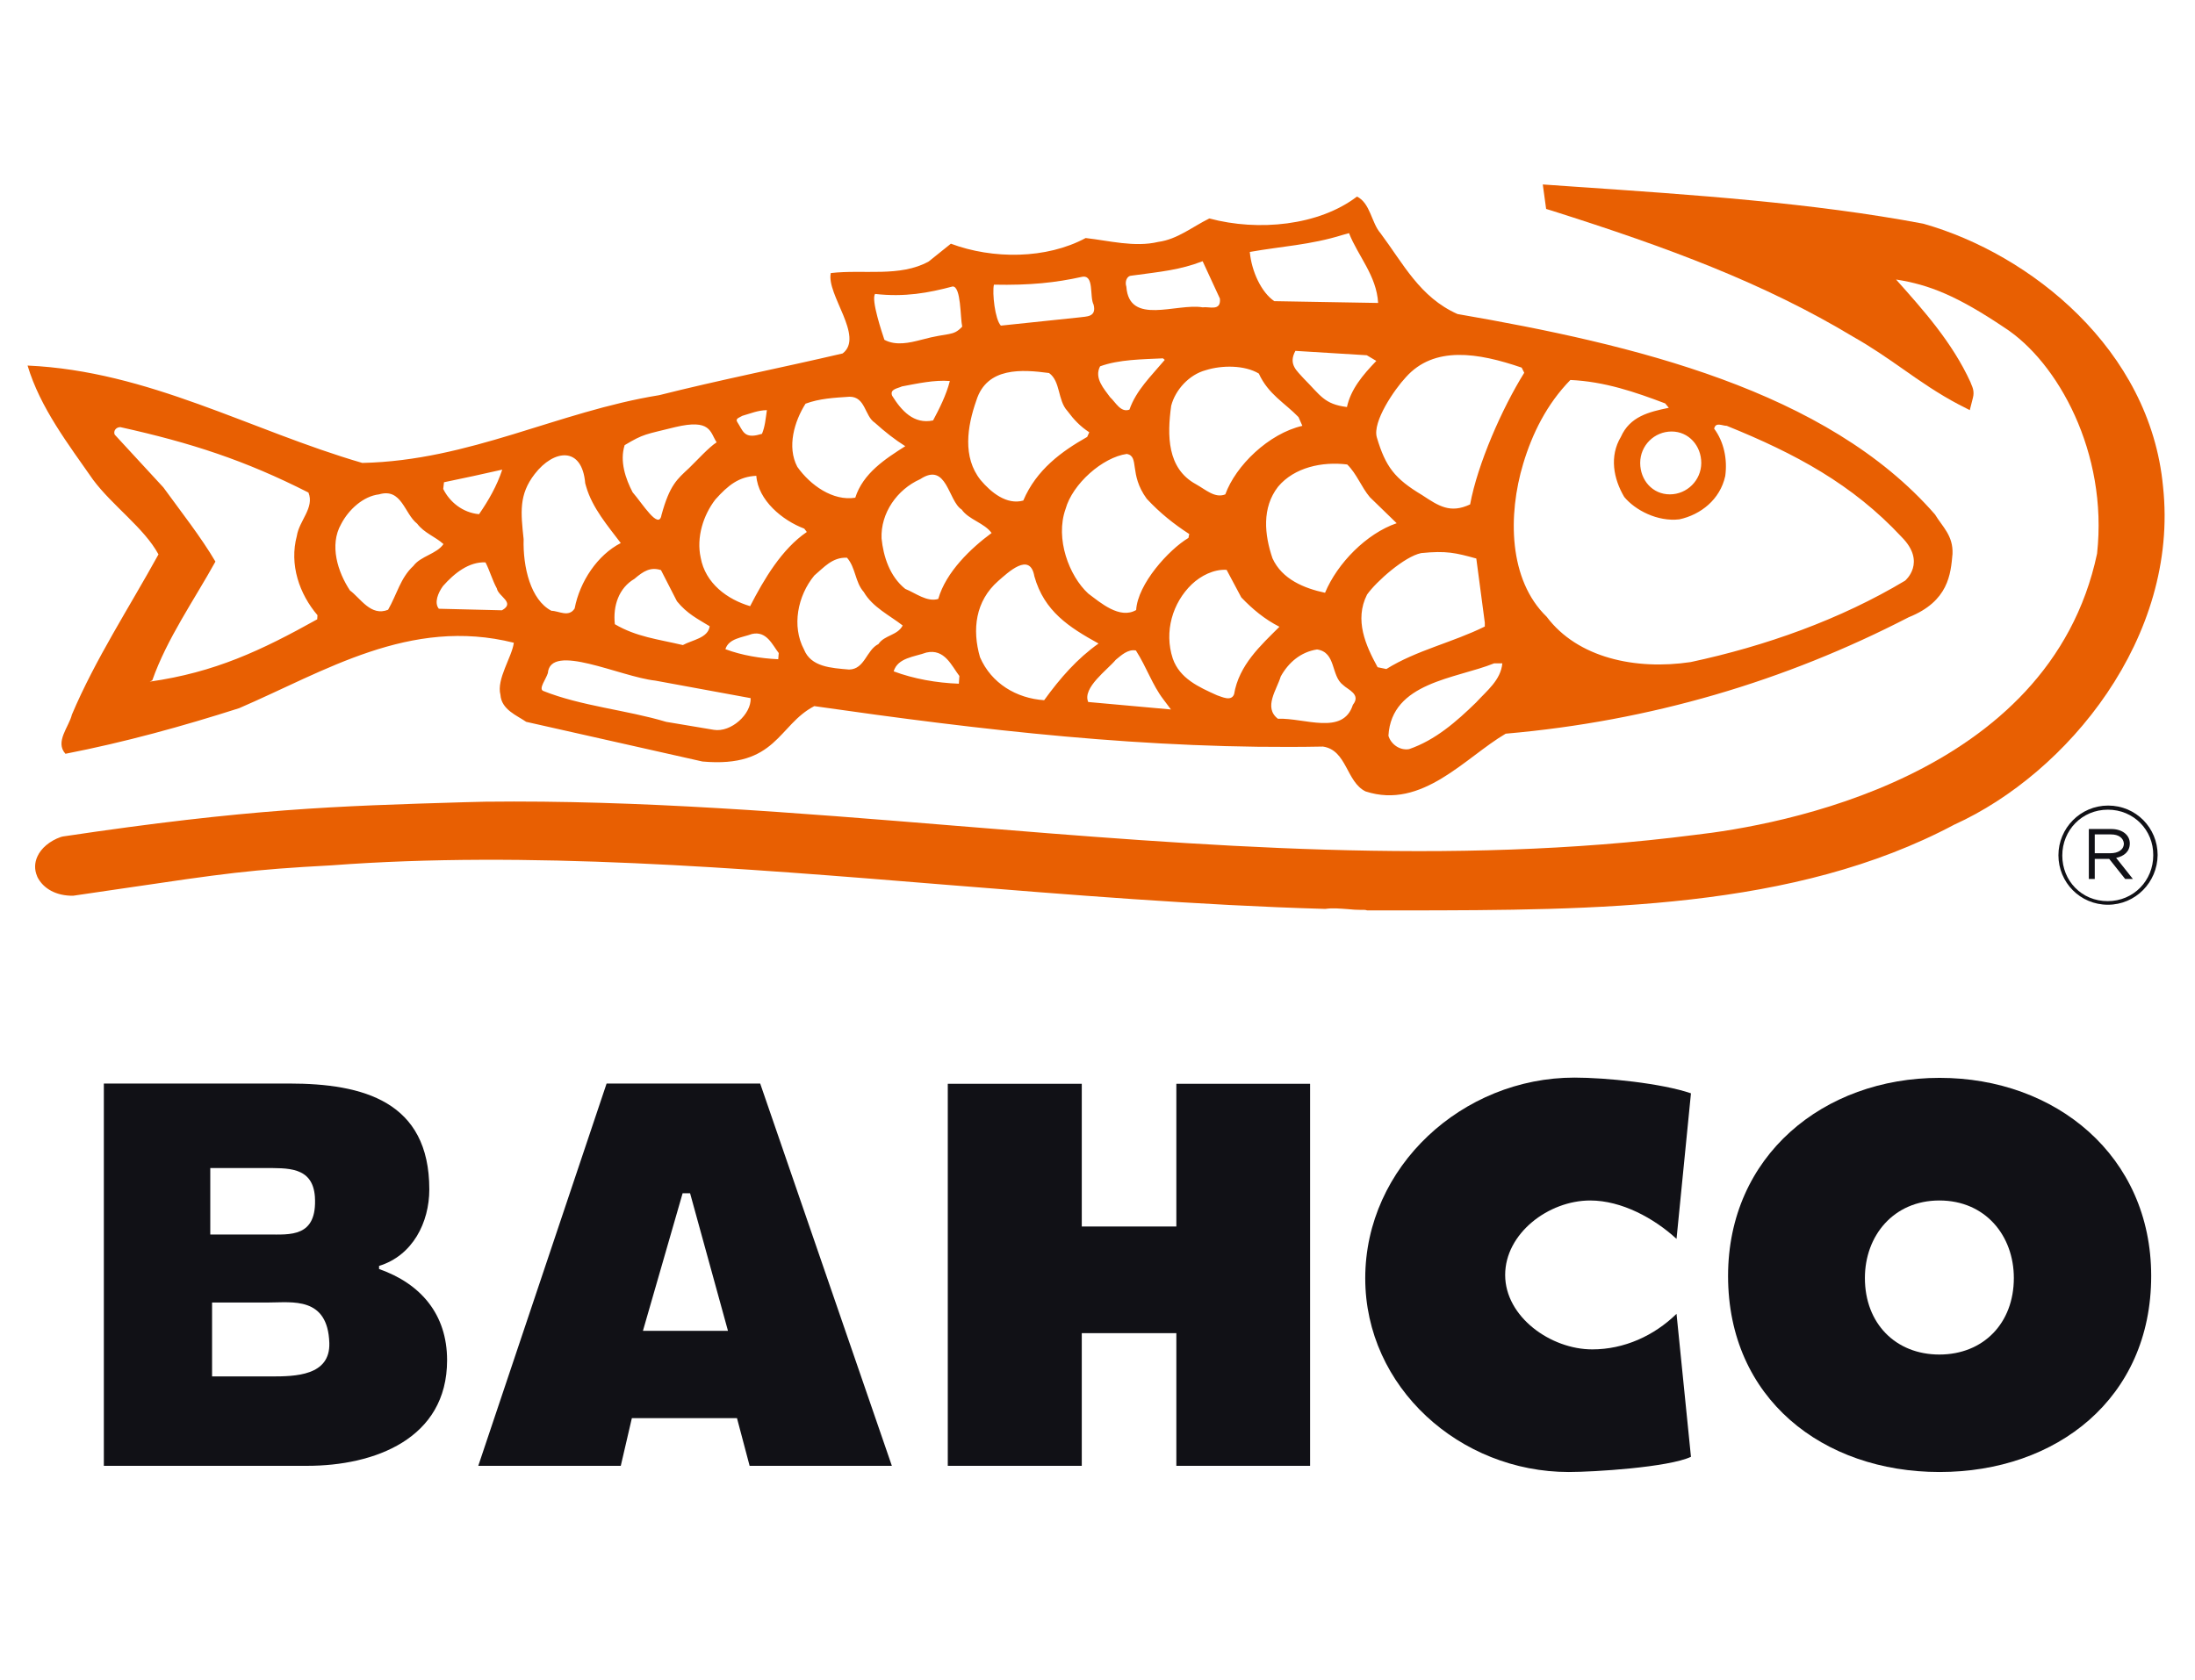
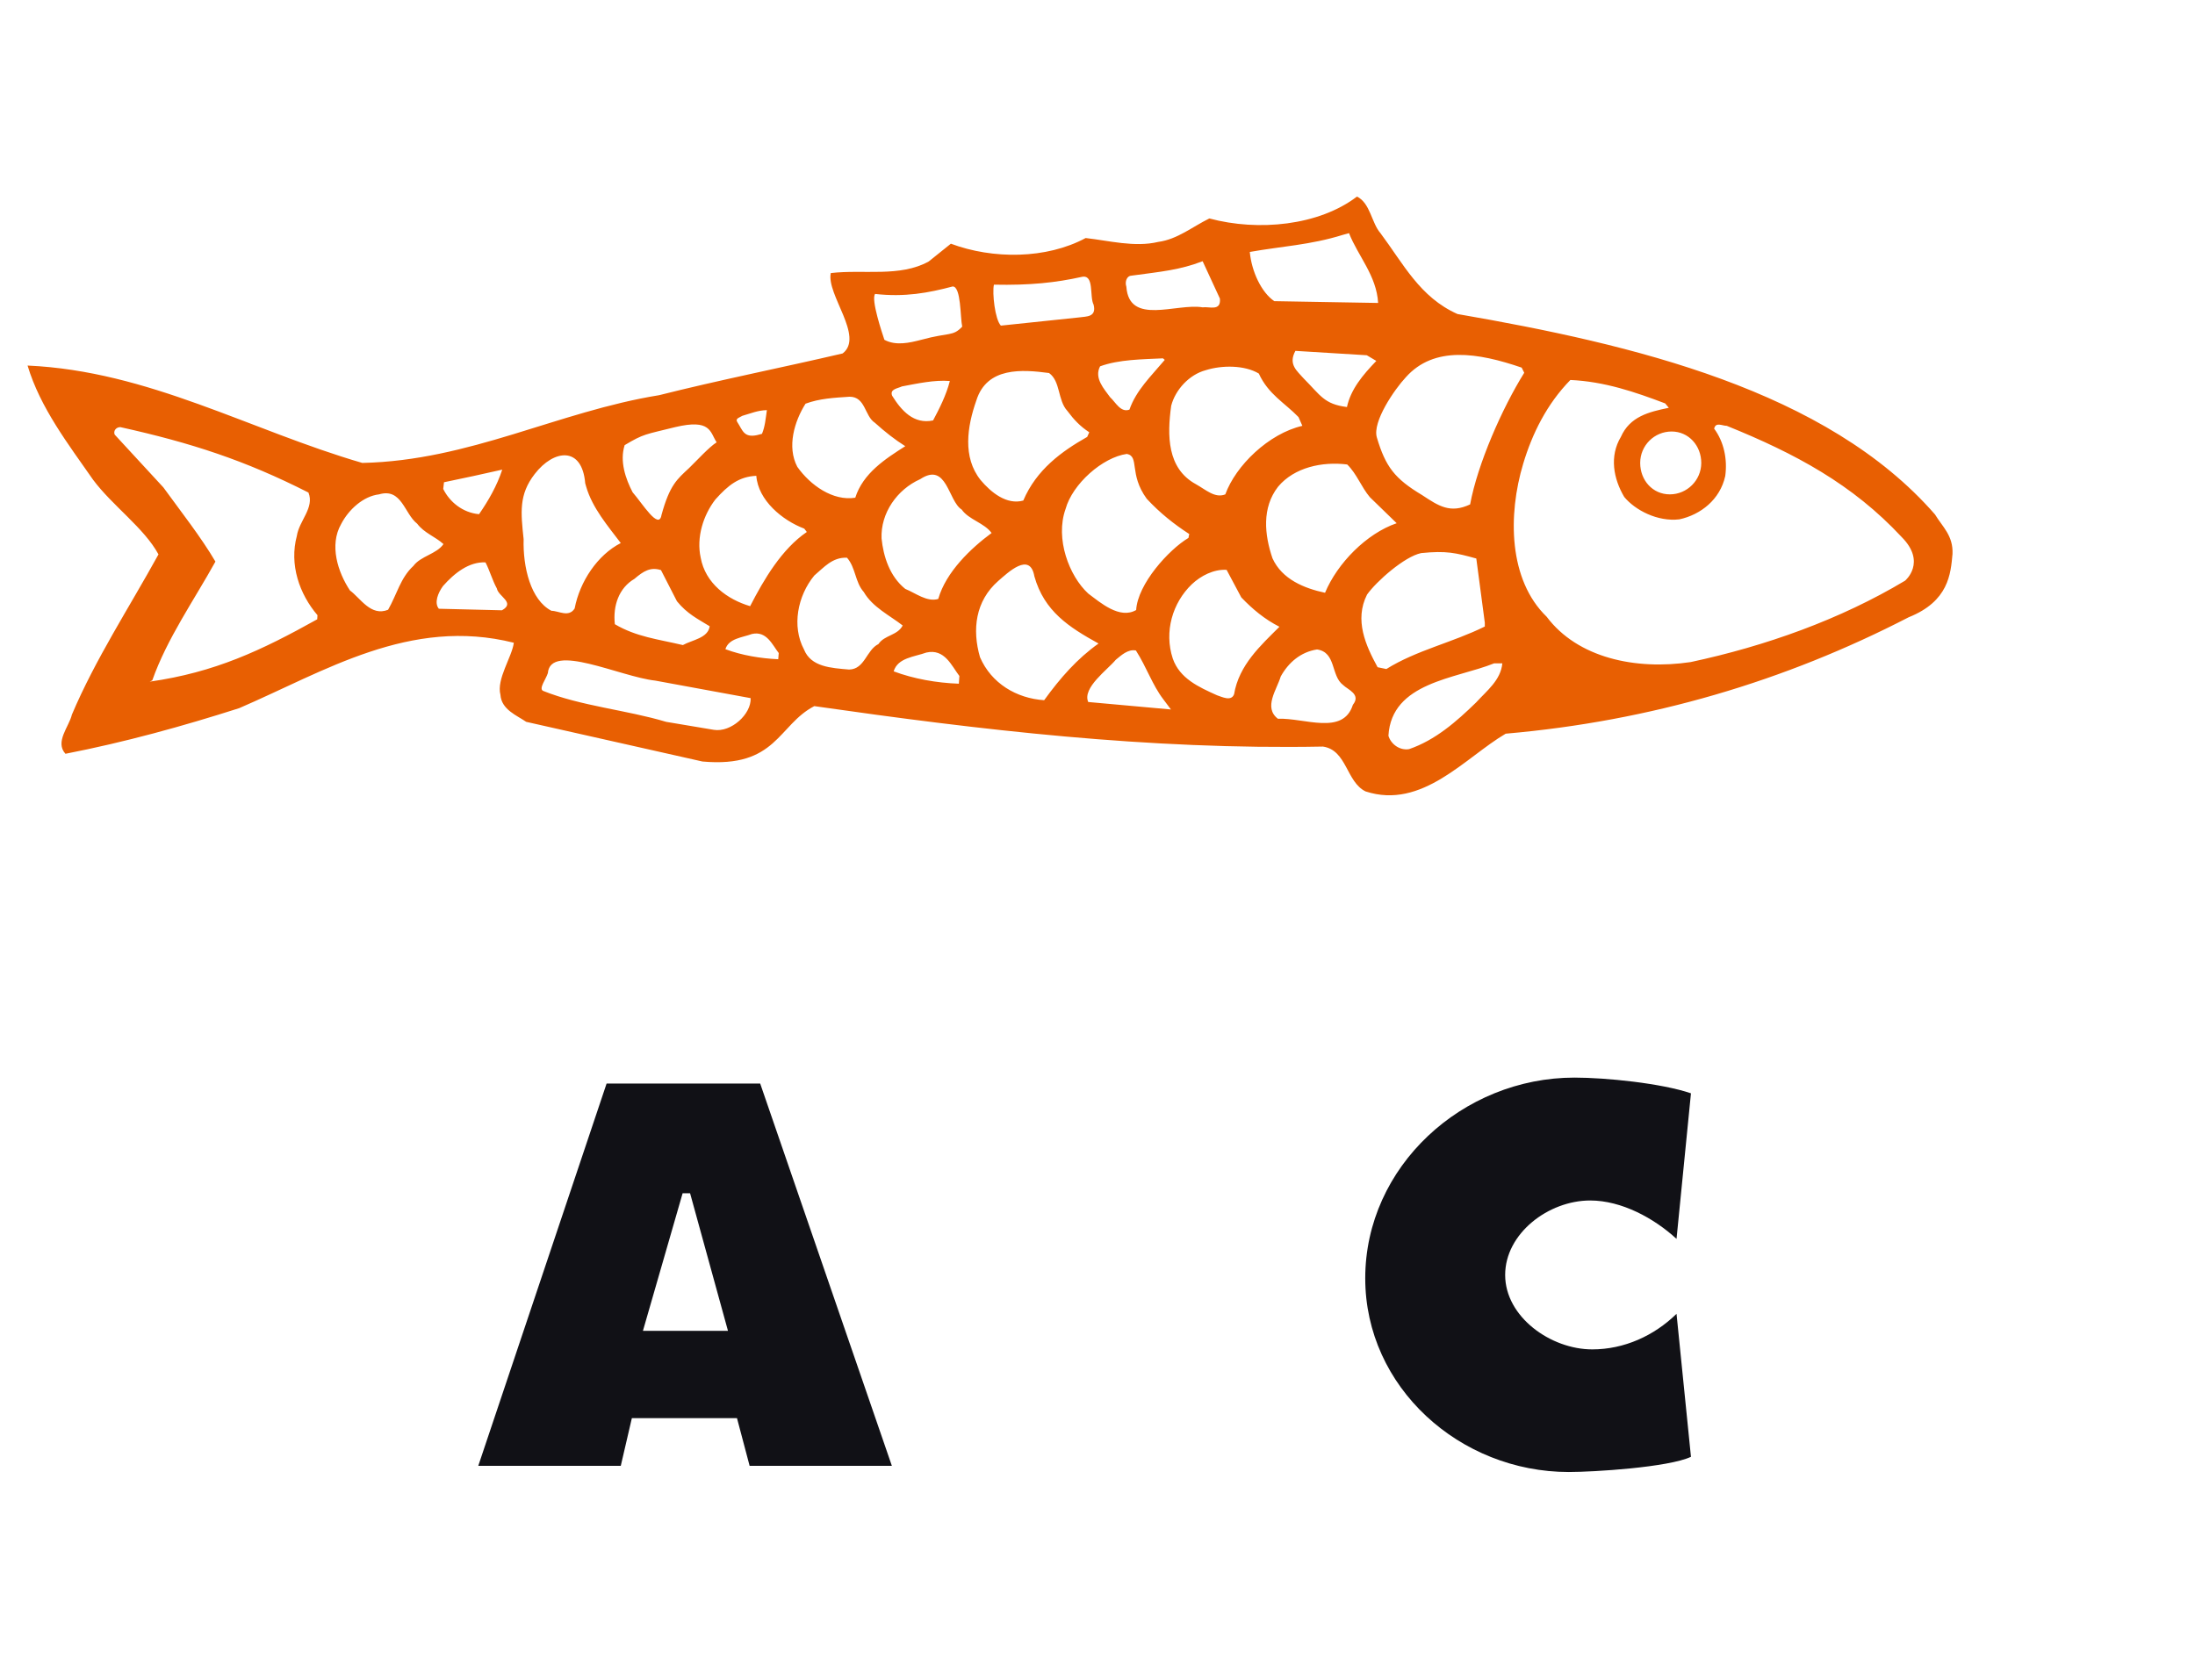
<svg xmlns="http://www.w3.org/2000/svg" version="1.1" id="layer" x="0px" y="0px" viewBox="0 0 851.8 652" style="enable-background:new 0 0 851.8 652;" xml:space="preserve">
  <style type="text/css">
	.st0{fill:none;}
	.st1{fill:#111116;}
	.st2{fill:#E85F02;}
</style>
  <polygon class="st0" points="674.5,260.1 677,262.7 679.5,260.1 " />
  <g>
-     <path class="st1" d="M781.5,496.1c0,17.6-11.9,29.7-28.9,29.7s-28.9-12.1-28.9-29.7c0-16.4,11.1-30.1,28.9-30.1   C770.5,466,781.5,479.7,781.5,496.1 M834.8,495.3c0-46.6-37-76.9-82.1-76.9s-82.1,30.3-82.1,76.9c0,47.6,36.8,76.1,82.1,76.1   C798,571.4,834.8,542.9,834.8,495.3" />
-     <path class="st1" d="M127.8,521.3c0.4,12.8-13.3,13-22.5,13H82.3v-28.7h22C113.4,505.6,127.2,503.2,127.8,521.3 M122.2,464.5   c1,16-9.7,14.7-18.3,14.7H81.6v-25.8h21C111.2,453.5,121.3,452.6,122.2,464.5 M166.6,461.7c0-34.2-25.7-41.1-54.4-41.1H40.3V569   h78.9c26,0,54.3-10.4,54.3-41c0-17.8-10.2-29.7-26.4-35.4v-1.2C160.1,487.4,166.6,474.6,166.6,461.7" />
    <path class="st1" d="M656.2,424.4c-11.4-3.9-33-6.1-45.2-6.1c-43.5,0-81.2,34.6-81.2,77.9c0,42.3,36.7,75.2,79,75.2   c9.6,0,38.7-1.8,47.4-5.9l-5.6-55.5c-8.7,8.5-20.3,13.8-32.7,13.8c-16.1,0-33.8-12.6-33.8-28.9c0-16.1,16.8-28.9,33-28.9   c12.2,0,24.8,6.9,33.5,14.9L656.2,424.4z" />
-     <polygon class="st1" points="367.8,569 419.8,569 419.8,517.5 456.5,517.5 456.5,569 508.4,569 508.4,420.7 456.5,420.7    456.5,476.1 419.8,476.1 419.8,420.7 367.8,420.7  " />
    <path class="st1" d="M282.5,516.6h-33l15.4-53.4h2.9L282.5,516.6z M346.1,569L295,420.6h-59.6L185.6,569h55.3l4.3-18.5H286   l4.9,18.5H346.1z" />
    <path class="st2" d="M739.3,225.4c-25.2,15.1-54.2,25.4-83.2,31.6c-21.4,3.2-43.9-1.6-55.9-17.6c-14.8-14.3-15.1-39.5-9.1-59.4   c3.5-11.7,9.2-23.2,18.3-32.5c13.3,0.6,25.2,4.7,36.8,9.1l1.4,1.7c-7.8,1.6-15.1,3.4-18.6,11.3c-4.5,7.5-2.9,16.2,1.3,23.3   c4.2,5.1,12.9,9.7,21.4,8.7c8.3-1.8,15.8-7.7,17.8-16.8c0.9-6.5-0.5-13.3-4.3-18.4c0.6-2.7,3.1-1.1,4.9-1.1   c26.7,10.8,48.8,22.7,67.8,43.1C747.8,218.3,739.3,225.4,739.3,225.4 M660.2,179.7c0,6.7-5.5,12.2-12.2,12.2s-11.5-5.5-11.5-12.2   c0-6.8,5.5-12.2,12.2-12.2C655.3,167.5,660.2,173,660.2,179.7 M591.5,144.7c-8.6,13.8-18.1,35.4-21,51.1   c-7.7,3.6-12.1,0.7-18.6-3.6c-10.7-6.4-14.2-11-17.6-22.4c-1.8-6.1,6.9-18.7,11.2-23.3c11-12.4,28.1-9.6,45-3.8L591.5,144.7z    M534.8,117.6l-40.3-0.7c-5-3.4-8.8-11.5-9.5-19.1c12.3-2.2,23.5-2.7,36-6.6l2.5-0.7C527,99.4,534.2,107,534.8,117.6 M488.5,145   c3.7,8.1,10.1,11.4,15.4,16.9l1.5,3.4c-13.1,3-25.9,15.5-29.9,26.6c-4,1.6-7.4-1.7-11.5-4c-11.1-6.1-11.1-18.9-9.5-30.4   c1.6-6.2,7-12.1,13.4-13.8C474.2,141.7,483,141.7,488.5,145 M473.4,115.9c0.5,5.1-4.2,3-6.7,3.4c-10.2-1.7-28.5,7.2-29.6-8   c-0.7-2.1,0.3-4.3,2-4.3c11.9-1.6,18.7-2.2,27.6-5.6L473.4,115.9z M426.9,142.2c7.4-2.7,16.4-2.7,24.4-3.1l0.7,0.6   c-5.3,6.3-11.1,11.8-13.7,19.3c-3.4,1.3-5.4-2.9-7.5-4.8C428.5,151,424.5,146.8,426.9,142.2 M418.9,123.2l-30.5,3.2   c-2.3-2.4-3.4-12.7-2.7-15.9c14,0.3,24.1-0.8,34-3c5.1-1.2,3,7.6,4.7,10.8C425.6,123.2,421.5,122.8,418.9,123.2 M407.1,144.8   c4.5,3.2,3.3,10.6,7.1,14.7c2.6,3.5,5,6,8.5,8.3l-0.8,1.8c-9.9,5.6-19.7,12.7-24.8,24.7c-6.4,1.8-12.5-3.1-16.6-8   c-7-8.8-5.2-20.7-1.6-30.9C383,142.4,396.6,143.4,407.1,144.8 M384.8,206.9c-8,5.9-17.7,15.1-20.7,25.6c-4.4,1.3-8.8-2.3-12.8-3.9   c-6.1-4.9-8.5-12.7-9.2-19.6c-0.4-9.8,6-19,15-23c10.4-6.9,10.8,8.5,16.1,11.8C375.9,201.7,382,203,384.8,206.9 M373.4,126.8   c-3.7,3.9-4.9,2.1-15.9,5.1c-4.6,1.2-9.9,2.4-14.3,0c-0.8-2.4-5.3-15.7-3.6-17.8c11.5,1.3,20.7-0.4,30.1-2.9   C373,111.2,372.6,123.2,373.4,126.8 M346.2,153.6c-1-2.6,2.2-2.8,3.8-3.6c5.9-1.1,12.6-2.6,18.6-2.1c-1.4,5.5-4.1,10.8-6.5,15.3   C354.6,164.8,349.8,159.4,346.2,153.6 M339.5,164.1c4,3.6,7.7,6.5,11.8,9.1c-7.7,4.9-16.4,10.5-19.4,20c-8.7,1.4-17.5-4.9-22.5-12   c-4.1-7.8-1.1-17.7,3.2-24.5c5.4-2,11-2.3,17.1-2.7C335.9,154,335.5,161.5,339.5,164.1 M312.1,205.2l1,1.3   c-9.7,6.6-16.6,18.3-22,28.8c-8.8-2.6-17.4-8.8-19.2-18.9c-1.7-7.8,1-16.4,5.7-22.5c5-5.6,9.2-8.9,15.9-9.2   C294.2,194.2,303.6,202,312.1,205.2 M297.6,159.2c-0.5,3.4-0.7,6.3-1.9,9.2l-1.9,0.5c-5.2,1.1-5.6-1.9-7.7-5.1   c-0.9-1.4,1.1-1.8,2-2.4C291.6,160.4,294,159.3,297.6,159.2 M278.1,171.7c-2.9,1.8-7.8,7.2-10.7,10c-4.6,4.3-7.5,6.5-10.7,18.2   c-1,6.1-7.5-4.6-11.2-8.8c-2.7-5.2-5.1-12-3.1-18.3c7.5-4.5,8-4.1,19.6-7C275.9,162.5,275.5,167.7,278.1,171.7 M240.9,210.8   c-9,4.6-15.9,14.9-17.9,25.4c-2.3,3.6-6.2,0.9-9,0.9c-8.1-4.2-11.1-17-10.8-27.8c-1.1-10.4-1.9-17.3,4.3-25.3   c7.4-9.6,18.4-10.9,19.6,3.6l0.4,1.4C229.9,197.2,235.9,204.2,240.9,210.8 M265,250.4c-9.8-2.3-18.1-3.2-26.4-8.1   c-0.8-7.2,1.6-14.1,7.6-17.6c3.5-3,6.2-4.7,10.3-3.4l6.2,12.1c4,4.9,8,6.8,12.7,9.7C274.8,247.7,268.6,248.4,265,250.4    M212.6,261.3c1-12,28,1.4,41.7,2.9l37,6.8c0.3,6.2-7.6,13.4-14.3,12.3l-18.5-3.1c-15.3-4.6-33-6.1-47.7-12   C208.9,267.4,211.9,263.6,212.6,261.3 M281.5,252c1.3-4.2,6.5-4.5,10.3-5.9c5.7-1.3,7.9,4.2,10.4,7.4l-0.2,2.4   C295.2,255.6,287.9,254.4,281.5,252 M316,223.4c3.6-3,7-7.2,12.7-6.9c3.4,3.9,3.1,9.5,6.5,13.3c3.4,5.9,10.1,9.1,15.1,13   c-2,3.9-7.1,3.7-9.4,7.2c-4.7,2.3-5.3,9.8-11.4,9.9c-7-0.6-14.8-1-17.5-7.8C307.2,243.1,309.5,231.3,316,223.4 M346.8,260.6   c1.6-5.3,8-5.6,12.7-7.3c7.1-1.6,9.8,5.2,12.8,9.1l-0.2,3C363.5,265.1,354.5,263.5,346.8,260.6 M387.4,225.5   c3.7-3.2,12.3-11.5,14-1.8c3.8,13.6,13.5,19.8,24.9,26.1c-8.3,5.9-14.8,13.3-21.1,22c-10.7-0.7-20.5-6.5-24.9-16.7   C377.2,244.4,378.5,233.3,387.4,225.5 M433,256.1c2.1-1.7,4.7-4.2,7.8-3.6c4.2,6.6,6.4,13.4,10.6,18.9l3,4l-32.1-2.9   C419.9,267,429.9,259.9,433,256.1 M461.2,208.8c-7.7,4.6-19.7,17.9-20.3,28c-6.4,3.7-13.9-2.9-18.6-6.4   c-7.4-6.8-12.9-21.3-8.8-32.8c2.7-9.8,14.4-20.1,23.8-21.4c5,1,0.7,7.8,7.7,17.4c5.1,5.5,10.5,9.8,16.5,13.7L461.2,208.8z    M455.1,255.6c-3.4-10.4-0.1-21.6,7.4-28.8c3.5-3.3,8.5-5.9,13.5-5.6l5.7,10.7c4.4,4.6,9.1,8.5,14.8,11.4   c-7.2,7.2-15.7,14.8-17.6,26.2c-1.1,2.9-4.7,1-6.6,0.4C465.2,266.7,457.8,263.4,455.1,255.6 M497,262.6c3-5.4,7.7-9.5,14.1-10.5   c7.5,1.1,5.3,10.2,10.1,13.8c1.8,1.8,7.1,3.6,3.8,7.7c-3.8,12-18.8,5-29.1,5.4C490.2,274.6,495.5,267.7,497,262.6 M522.7,158   c-8.9-1.1-10.3-4.6-16.8-11.1c-2.5-2.9-6.1-5.4-3.2-10.7l27.7,1.7l3.7,2.2C528.8,145.6,524.2,151.1,522.7,158 M514.2,230.1   c-8-1.7-16.7-5.2-20.4-13.4c-3.1-9.1-4.2-19.6,2.2-27.8c6.3-7.5,17.1-9.8,26.8-8.6c3.7,3.6,5.5,8.8,8.8,12.7l10.4,10.1   C530.3,207.1,519,218.6,514.2,230.1 M530.5,230.8c3.7-5.2,14.6-14.8,21-16.1c9.8-1,13.4-0.1,21.4,2.1l3.3,24.9v1.5   c-12.5,6.2-26.5,9.2-38.2,16.5l-3.4-0.7C530,250.6,525.5,240.7,530.5,230.8 M538.8,285.6c1.2-20.8,26.1-22.1,41-28.1h3.2   c-0.6,6.5-6,10.6-10.2,15.2c-7.6,7.4-15.8,14.6-26,18.1C543,291.4,539.7,288.7,538.8,285.6 M194.8,236.9l-24.5-0.6   c-1.9-2.3-0.3-6.2,1.6-8.8c4.4-5,10.1-9.5,16.5-9.2c1.7,3.3,2.6,6.8,4.4,10.1C193.4,231.6,200.1,233.9,194.8,236.9 M194.9,182.3   c-2,6.2-5.4,12.1-9,17.3c-6.5-0.6-11.5-4.9-13.9-9.8l0.3-2.6C180.1,185.6,187.4,184,194.9,182.3 M172.1,211.2   c-2.7,3.9-8.8,4.6-11.7,8.5c-5,4.6-6.4,11.1-9.8,17c-6.7,2.7-10.7-4.5-14.8-7.5c-4.7-7.1-8.1-17.6-3.4-25.8   c2.9-5.6,8.6-10.8,14.7-11.5c8.8-2.6,9.8,7.5,14.8,11.4C164.6,206.9,168.9,208.3,172.1,211.2 M123.1,240.4   c-21.7,12.1-39.7,20.6-65,24.2l1-0.5c5.7-16.2,16.2-31.1,24.5-46.1c-5.5-9.4-13.6-19.7-20.2-28.8l-18.9-20.5   c-0.6-1.5,0.6-2.9,2.2-2.9c27.5,6.1,48.4,12.9,73,25.4c2.4,5.9-3.6,10.9-4.5,16.8c-3,11.2,1,22.6,8,30.8L123.1,240.4L123.1,240.4z    M757.7,215c0.3-7.1-3.9-10.5-6.8-15.3c-42-48.2-117-66-185.3-77.8c-14.6-6.5-21-19.5-29.9-31.4c-3.5-4-3.9-11.6-9.1-14.2   c-14.8,11.3-38.3,13.6-57.3,8.5c-6.7,3.3-12.4,8.1-19.8,9.1c-9.2,2.2-19.2-0.5-28.2-1.5c-15.2,8.2-36,8.3-52.3,2.2l-8.6,6.9   c-11.2,6.2-25.3,3-38,4.5c-1.8,8.3,13.1,24.7,4.6,31.2c-23.5,5.5-47.8,10.3-71.2,16.2c-39.5,6.4-73.5,25.4-115.2,26.3   C97.2,167.1,57.7,144,10.7,141.9c4.9,16.4,15.8,30.5,25.4,44.3c7.5,10.1,19.9,18.8,25.4,29c-11.4,20.7-24.5,40.7-33.6,62.2   c-1.1,4.7-6.7,10.6-2.5,15.2c23.1-4.5,45.5-10.7,67.4-17.7c33.2-14.3,66.3-35.5,106.6-25.4c-0.7,5.5-6.8,14.1-5.2,20.2   c0.4,5.8,6.4,8,10,10.5l68.4,15.4c28.8,2.6,29.3-14.2,43.4-21.5c64.2,9.2,129.5,17,197.4,15.7c9.3,1.4,9,13.7,16.5,17.4   c22,7.2,38.7-13.2,54.4-22.4c56.3-4.9,108.4-20.4,156.4-45.2C756.2,233.4,757,222.8,757.7,215" />
-     <path class="st2" d="M528.3,353.2c-1.7,0-3.5-0.1-5.3-0.3c-2.9-0.2-5.8-0.5-8.6-0.1h-0.3h-0.3c-48.9-1.4-98.9-5.5-147.3-9.4   c-79.6-6.5-161.9-13.2-237.8-7.5c-31.7,1.7-41.3,3.1-81.9,9.1l-18.4,2.7c-6.5,0.1-11.6-2.7-13.9-7.3l-0.1-0.3   c-1.1-2.5-1-5.2,0.1-7.6c1.4-3.2,4.8-6.1,9.1-7.6l0.8-0.2c72.4-10.8,105.6-11.8,155.8-13.3l8.1-0.2c59.6-0.7,119.7,4.2,183.2,9.4   c94.1,7.7,191.4,15.7,286.1,3.5c32-3.6,137.7-21.9,156.2-109.2c4.3-39.2-15.3-74.4-35.9-87.7c-18.3-12.3-29.2-16.7-42.1-18.7   c10.7,12,21.8,24.4,28.9,39.9l0.1,0.3c0.1,0.2,0.1,0.3,0.2,0.5c0.4,1,1.3,2.7,0.6,5.3l-1.2,4.7l-4.3-2.2c-7.8-4.1-14.9-9-21.7-13.8   c-6-4.2-12.2-8.5-19.1-12.4c-34.7-20.9-71.9-34.7-117-49l-2.3-0.7l-1.3-9.5l12.9,0.9c45.1,3.1,91.7,6.2,134.6,14.3l0.4,0.1   c41.2,11.7,87.8,48.6,92.8,102c6.3,58.5-37.1,111.3-81,131.2c-62.2,33.1-139,33.2-213.3,33.3c-4.8,0-9.7,0-14.5,0   C529.7,353.1,529,353.2,528.3,353.2" />
-     <path class="st1" d="M819.2,323.9h-6.3v7.3h6.1c2.9,0,5.2-1.3,5.2-3.8C824,325.3,822.2,323.9,819.2,323.9 M821.2,333l6.5,8.2h-3   l-6.2-7.8h-5.6v7.8h-2.3v-19.4h8.7c4.1,0,7.2,2.2,7.2,5.6C826.5,330.6,824.2,332.4,821.2,333 M818,314.3c-10.1,0-17.7,8-17.7,17.8   s7.5,17.7,17.6,17.7s17.7-8,17.7-17.8C835.7,322.2,828,314.3,818,314.3 M818,351.2c-10.8,0-19.2-8.7-19.2-19.2s8.5-19.3,19.3-19.3   s19.2,8.7,19.2,19.2C837.2,342.5,828.7,351.2,818,351.2" />
  </g>
</svg>